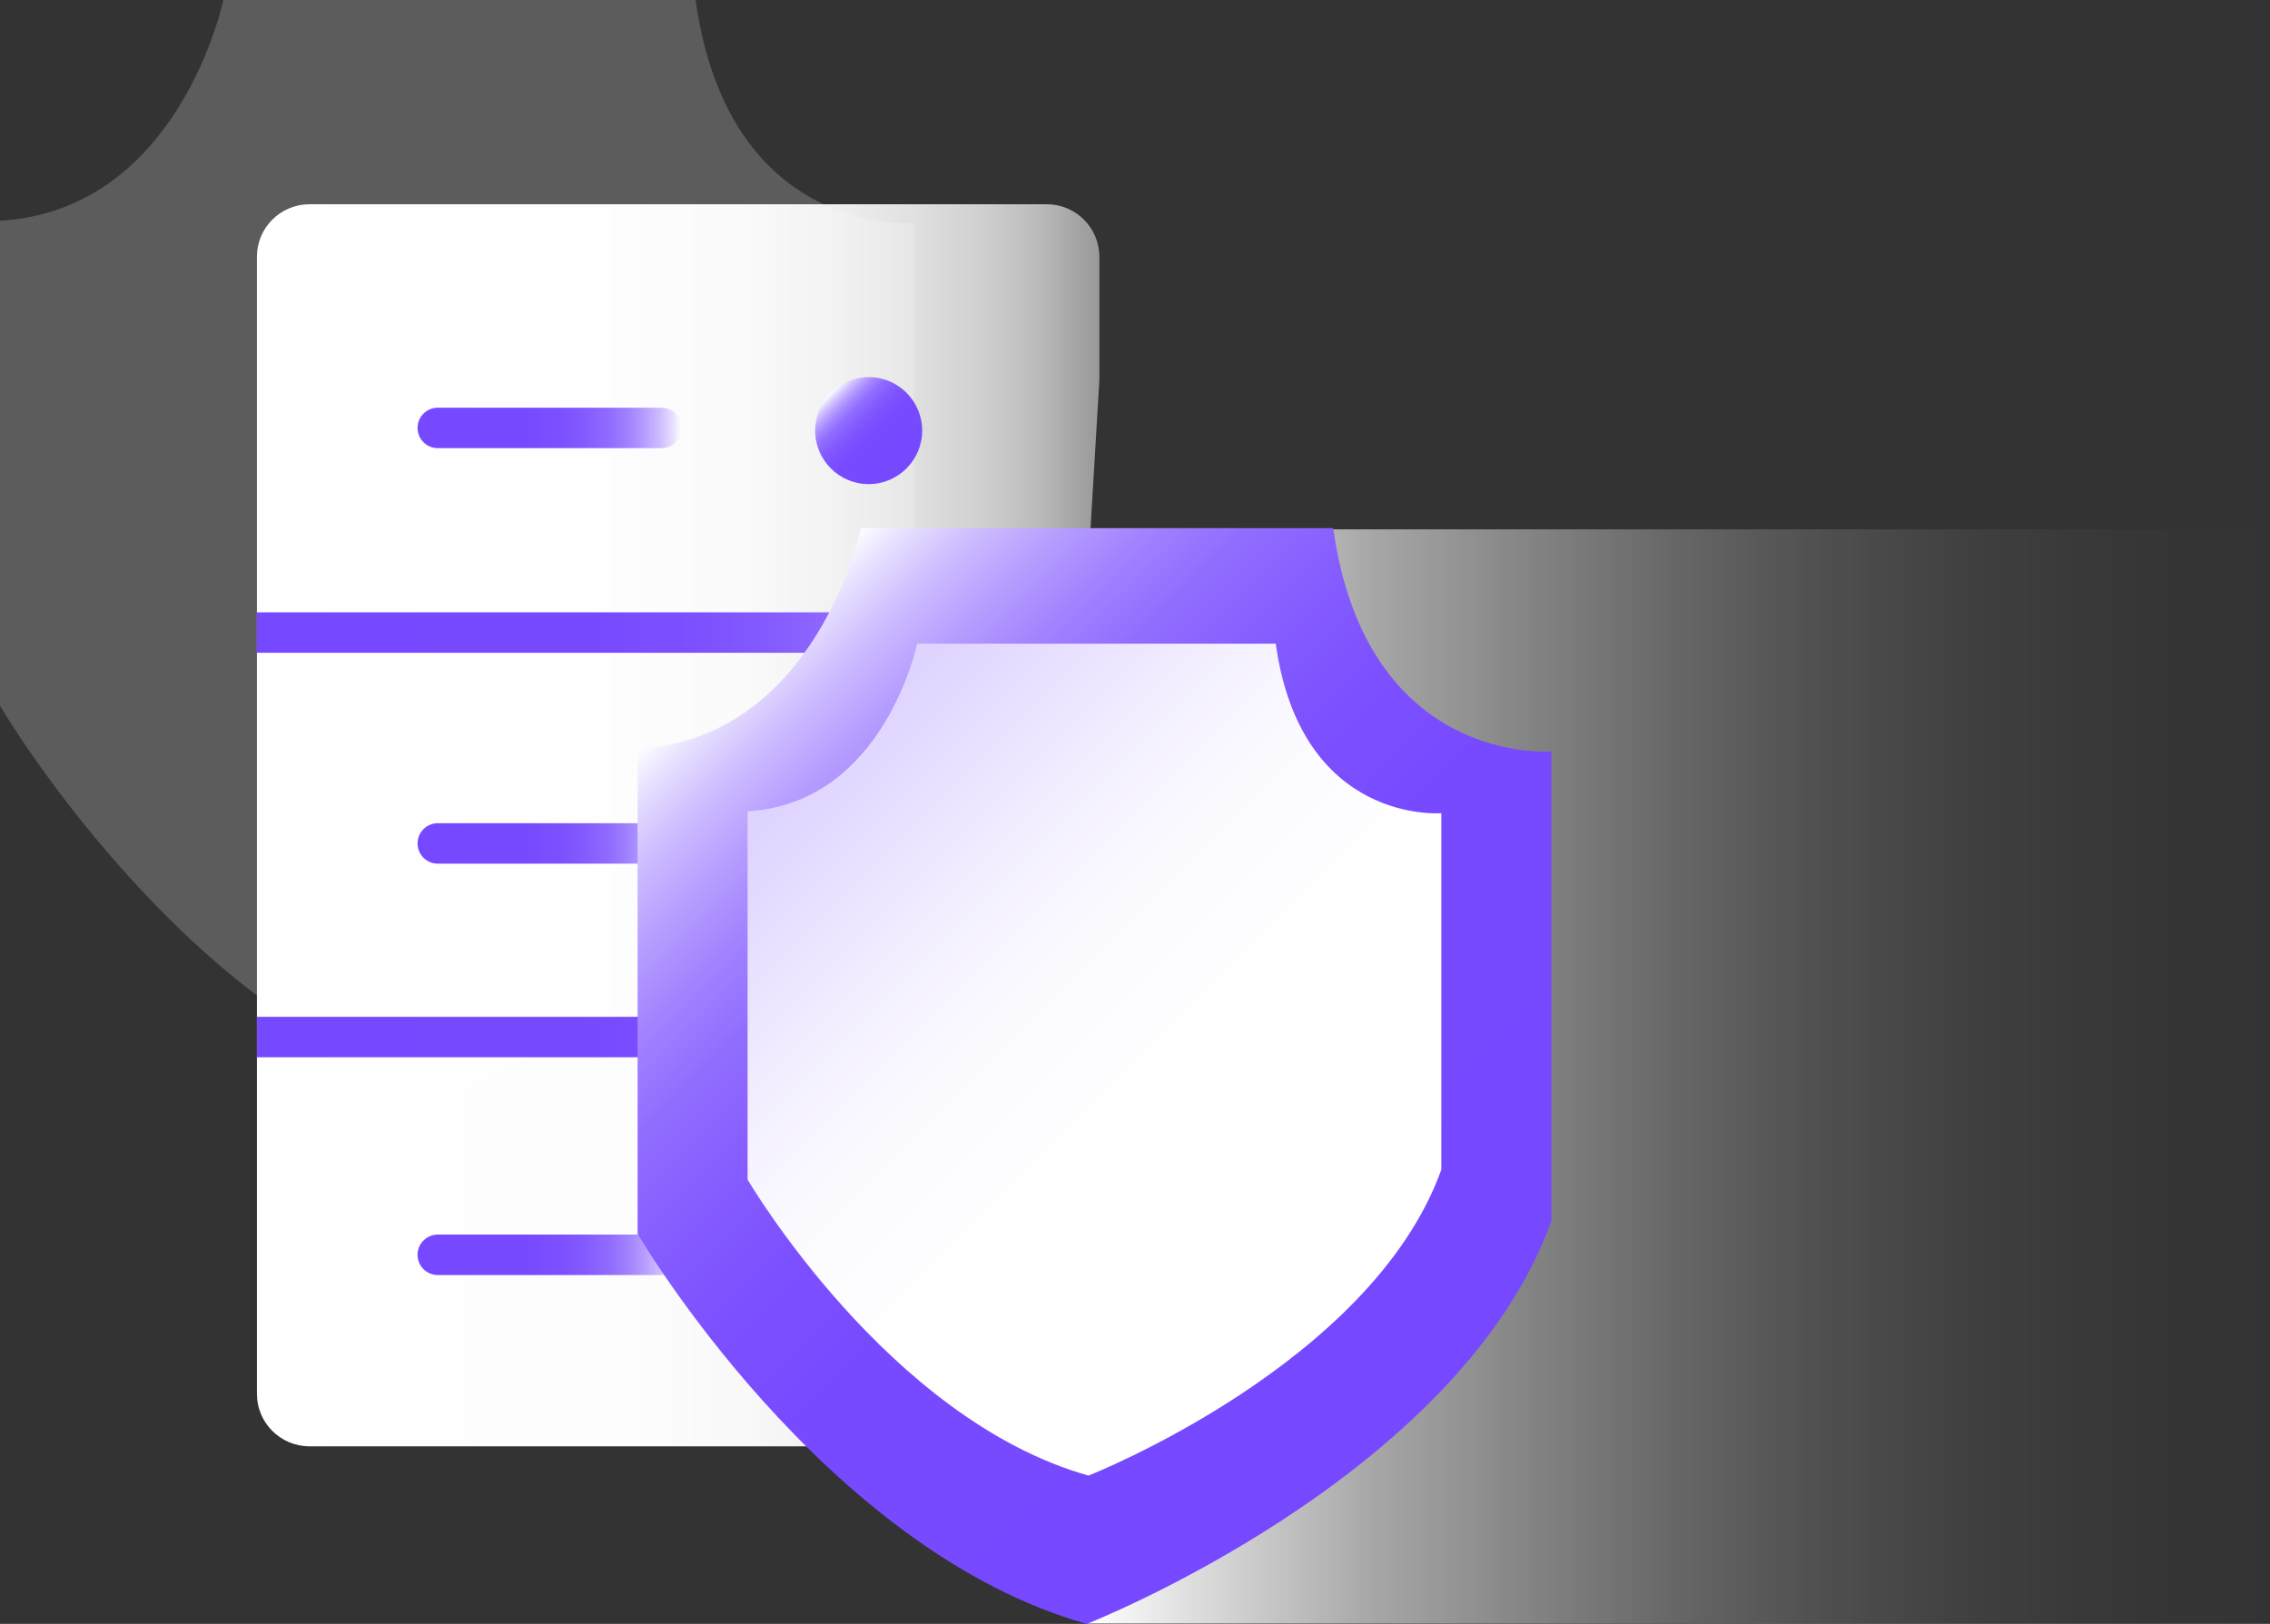
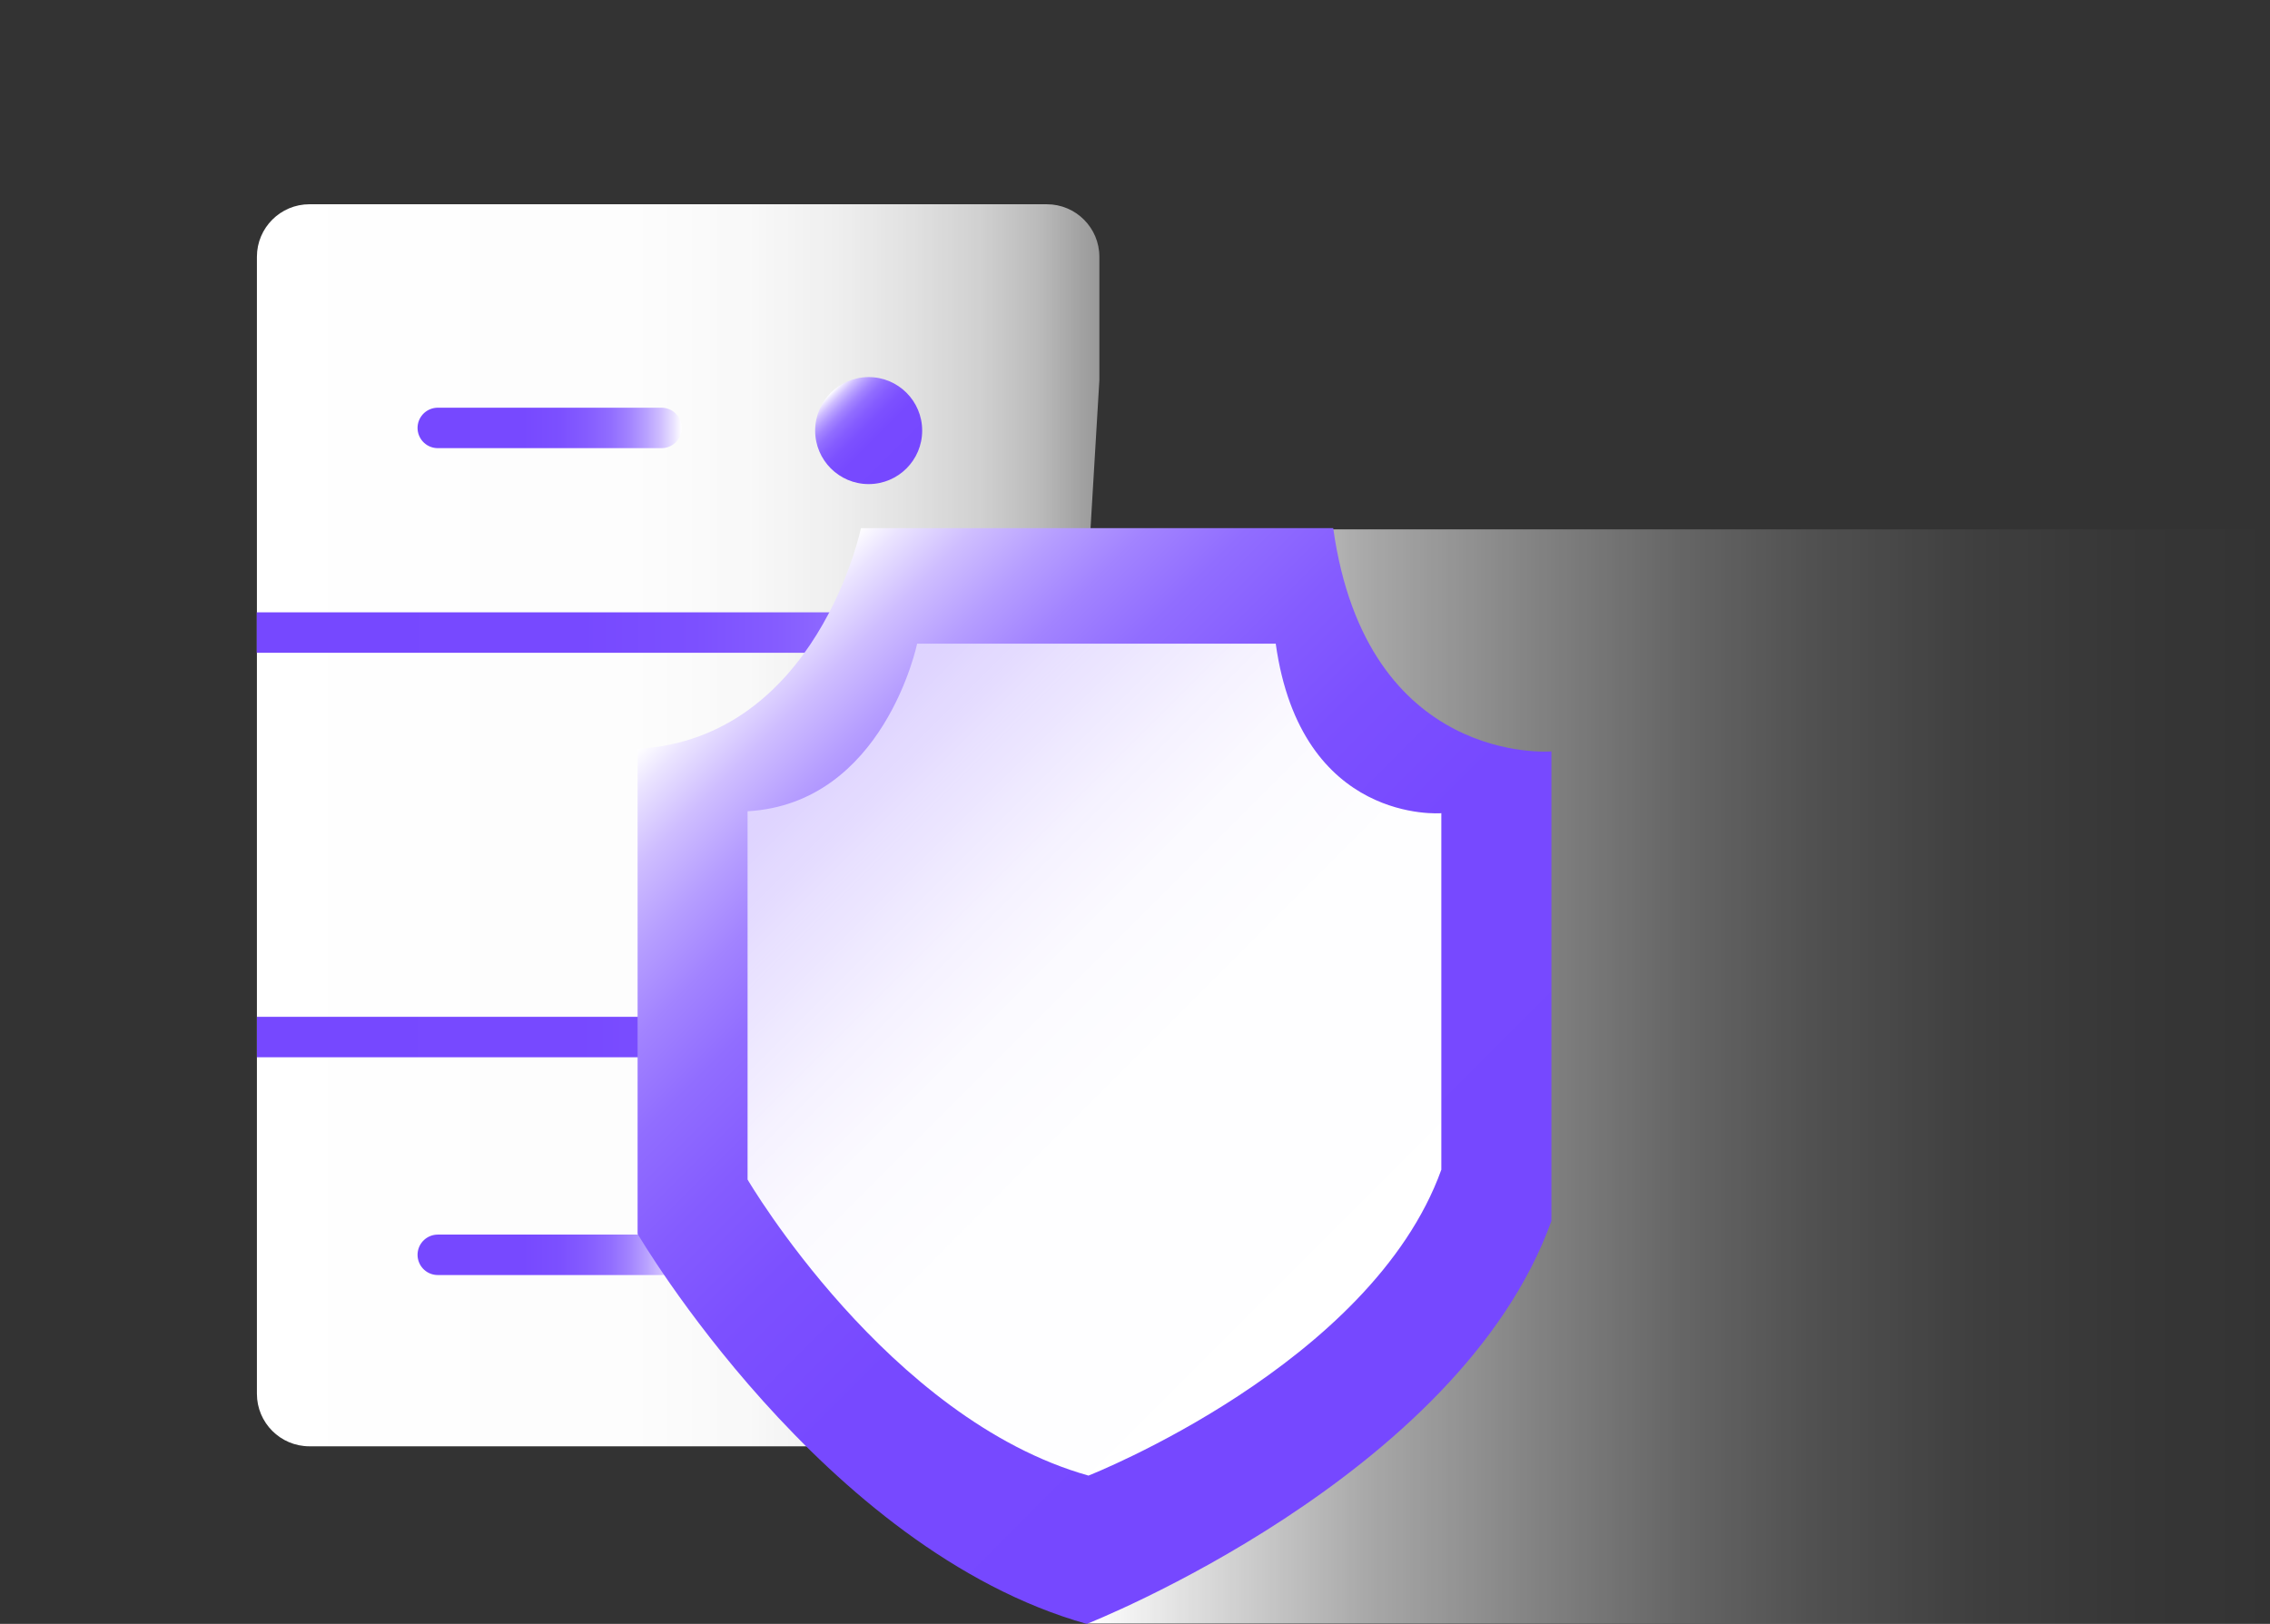
<svg xmlns="http://www.w3.org/2000/svg" xmlns:xlink="http://www.w3.org/1999/xlink" id="_图层_2" viewBox="0 0 246.87 176.65">
  <rect x="0" y="0" width="246.87" height="176.65" fill="#333333" stroke="none" />
  <defs>
    <style>.cls-1{stroke:url(#_未命名的渐变_150-5);}.cls-1,.cls-2,.cls-3{stroke-linecap:round;stroke-linejoin:round;}.cls-1,.cls-2,.cls-3,.cls-4,.cls-5{fill:none;stroke-width:4.4px;}.cls-2{stroke:url(#_未命名的渐变_150-3);}.cls-3{stroke:url(#_未命名的渐变_150-4);}.cls-6{fill:url(#_未命名的渐变_28);}.cls-7{fill:url(#_未命名的渐变_150-7);}.cls-8{fill:url(#_未命名的渐变_150-6);}.cls-9{fill:#fff;opacity:.2;}.cls-4{stroke:url(#_未命名的渐变_150-2);}.cls-4,.cls-5{stroke-miterlimit:10;}.cls-5{stroke:url(#_未命名的渐变_150);}.cls-10{fill:url(#_未命名的渐变_7);}.cls-11{fill:url(#_未命名的渐变_28-2);}</style>
    <linearGradient id="_未命名的渐变_7" x1="118.25" y1="117.1" x2="246.87" y2="117.1" gradientUnits="userSpaceOnUse">
      <stop offset="0" stop-color="#fff" />
      <stop offset=".12" stop-color="#fff" stop-opacity=".78" />
      <stop offset=".24" stop-color="#fff" stop-opacity=".57" />
      <stop offset=".37" stop-color="#fff" stop-opacity=".4" />
      <stop offset=".5" stop-color="#fff" stop-opacity=".25" />
      <stop offset=".62" stop-color="#fff" stop-opacity=".14" />
      <stop offset=".75" stop-color="#fff" stop-opacity=".06" />
      <stop offset=".87" stop-color="#fff" stop-opacity=".02" />
      <stop offset="1" stop-color="#fff" stop-opacity="0" />
    </linearGradient>
    <linearGradient id="_未命名的渐变_28" x1="27.94" y1="89.77" x2="119.56" y2="89.77" gradientUnits="userSpaceOnUse">
      <stop offset="0" stop-color="#fff" />
      <stop offset=".43" stop-color="#fff" stop-opacity=".99" />
      <stop offset=".58" stop-color="#fff" stop-opacity=".97" />
      <stop offset=".69" stop-color="#fff" stop-opacity=".92" />
      <stop offset=".78" stop-color="#fff" stop-opacity=".85" />
      <stop offset=".86" stop-color="#fff" stop-opacity=".77" />
      <stop offset=".93" stop-color="#fff" stop-opacity=".66" />
      <stop offset=".98" stop-color="#fff" stop-opacity=".54" />
      <stop offset="1" stop-color="#fff" stop-opacity=".5" />
    </linearGradient>
    <linearGradient id="_未命名的渐变_150" x1="27.92" y1="68.81" x2="116.14" y2="68.81" gradientUnits="userSpaceOnUse">
      <stop offset="0" stop-color="#7648ff" />
      <stop offset=".4" stop-color="#7749ff" />
      <stop offset=".54" stop-color="#7c50ff" />
      <stop offset=".64" stop-color="#855cff" />
      <stop offset=".73" stop-color="#916dff" />
      <stop offset=".8" stop-color="#a283ff" />
      <stop offset=".86" stop-color="#b69eff" />
      <stop offset=".92" stop-color="#cfbeff" />
      <stop offset=".97" stop-color="#eae3ff" />
      <stop offset="1" stop-color="#fff" />
    </linearGradient>
    <linearGradient id="_未命名的渐变_150-2" x1="27.94" y1="112.81" x2="115.51" y2="112.81" xlink:href="#_未命名的渐变_150" />
    <linearGradient id="_未命名的渐变_150-3" x1="45.41" y1="46.55" x2="74.14" y2="46.55" xlink:href="#_未命名的渐变_150" />
    <linearGradient id="_未命名的渐变_150-4" x1="45.41" y1="91.75" x2="74.14" y2="91.75" xlink:href="#_未命名的渐变_150" />
    <linearGradient id="_未命名的渐变_150-5" x1="45.41" y1="136.5" x2="74.14" y2="136.5" xlink:href="#_未命名的渐变_150" />
    <linearGradient id="_未命名的渐变_150-6" x1="98.58" y1="50.95" x2="90.35" y2="42.73" xlink:href="#_未命名的渐变_150" />
    <linearGradient id="_未命名的渐变_150-7" x1="158.49" y1="149.55" x2="79.86" y2="70.93" xlink:href="#_未命名的渐变_150" />
    <linearGradient id="_未命名的渐变_28-2" x1="148.99" y1="139.94" x2="89.29" y2="80.25" xlink:href="#_未命名的渐变_28" />
  </defs>
  <g id="_图层_1-2">
    <g>
      <rect class="cls-10" x="118.25" y="57.58" width="128.62" height="119.03" />
-       <path class="cls-9" d="M48.85,119.2s40.48-15.91,50.53-43.83V24.29s-20.1,1.67-23.73-24.29H24.29S19.54,22.89,0,24.01v52.76s20.1,34.34,48.85,42.43Z" />
      <path class="cls-6" d="M119.56,41.37v-13.44c0-3.15-2.56-5.71-5.71-5.71H33.65c-3.15,0-5.71,2.56-5.71,5.71v123.69c0,3.15,2.56,5.71,5.71,5.71H112.64" />
      <line class="cls-5" x1="116.14" y1="68.81" x2="27.92" y2="68.81" />
      <line class="cls-4" x1="115.51" y1="112.81" x2="27.94" y2="112.81" />
      <line class="cls-2" x1="47.61" y1="46.55" x2="71.94" y2="46.55" />
-       <line class="cls-3" x1="47.61" y1="91.75" x2="71.94" y2="91.75" />
      <line class="cls-1" x1="47.61" y1="136.5" x2="71.94" y2="136.5" />
      <circle class="cls-8" cx="94.47" cy="46.84" r="5.82" />
      <path class="cls-7" d="M118.19,176.65s40.48-15.91,50.53-43.83v-51.08s-20.1,1.67-23.73-24.29h-51.36s-4.75,22.89-24.29,24.01v52.76s20.1,34.34,48.85,42.43Z" />
      <path class="cls-11" d="M118.39,160.51s30.73-12.08,38.36-33.27v-38.78s-15.26,1.27-18.01-18.44h-39s-3.6,17.38-18.44,18.23v40.06s15.26,26.07,37.09,32.21Z" />
    </g>
  </g>
</svg>